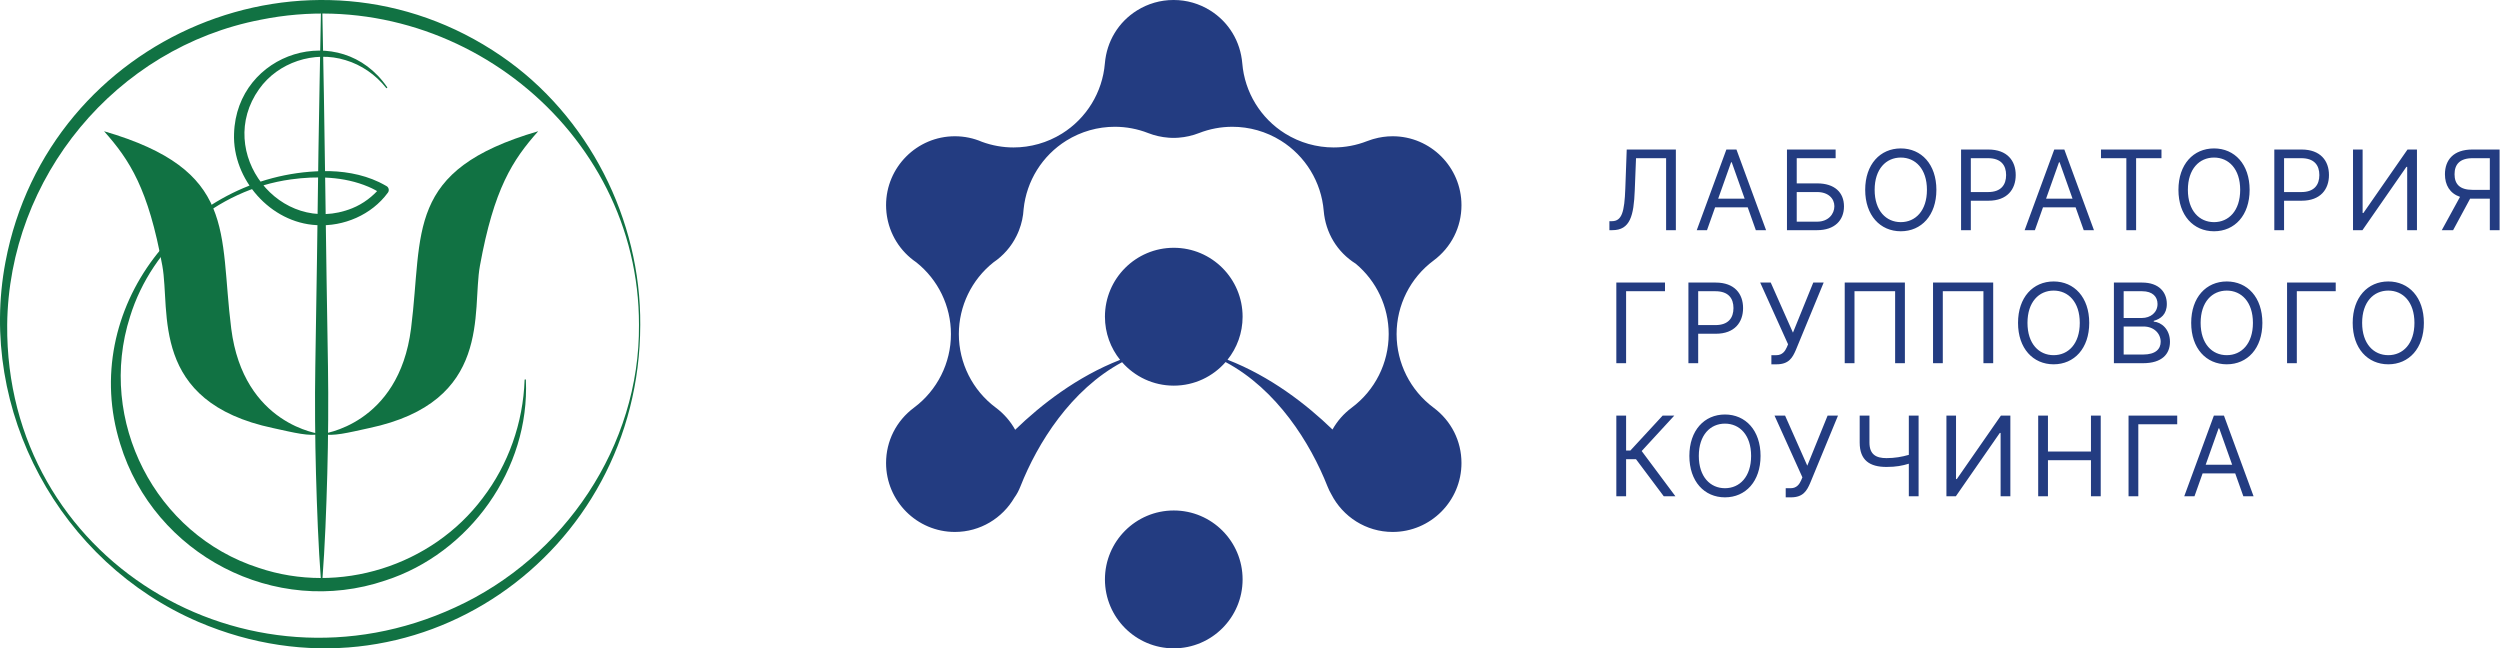
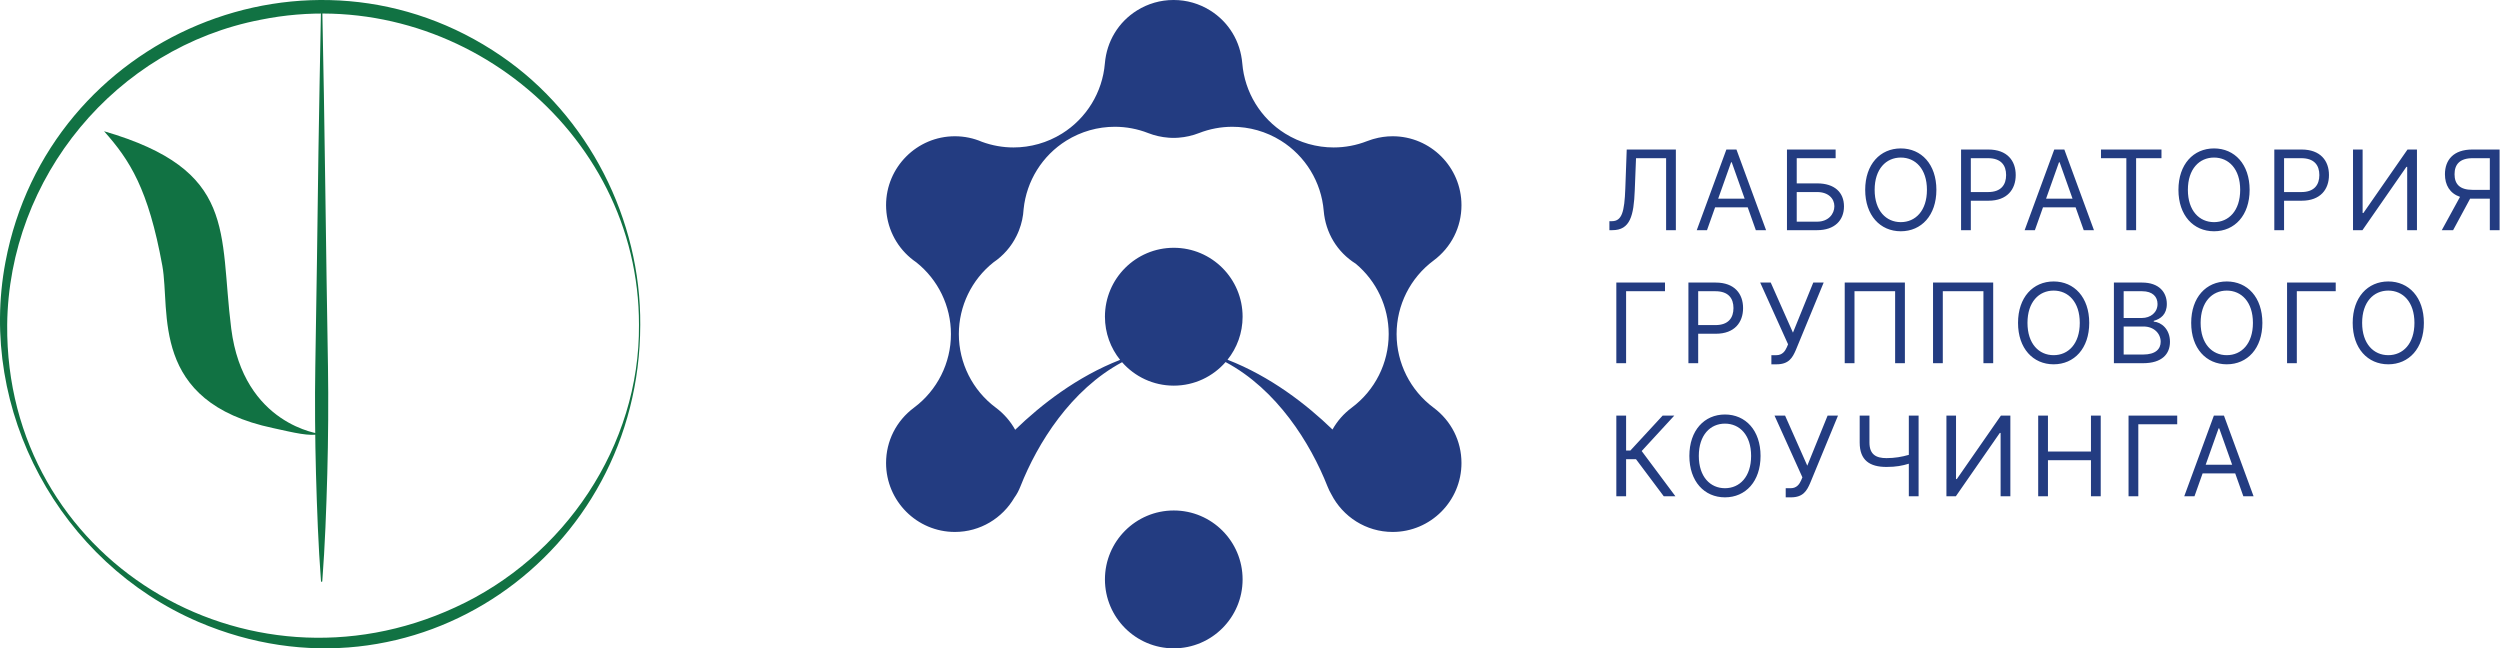
<svg xmlns="http://www.w3.org/2000/svg" width="2892" height="750" viewBox="0 0 2892 750" fill="none">
-   <path d="M740.648 375.847C740.253 642.401 477.745 825.343 229.719 719.501C69.303 650.79 -26.152 474.929 6.316 303.065C55.832 40.976 359.345 -86.479 579.887 64.834C680.696 133.792 741.561 254.215 740.648 375.847ZM739.168 375.847C739.563 148.619 522.5 -21.764 301.86 22.768C134.066 54.891 9.967 205.192 8.314 375.822C6.02 646.522 284.244 814.611 526.595 702.601C652.767 644.967 740.253 515.687 739.168 375.847Z" fill="#117243" />
+   <path d="M740.648 375.847C740.253 642.401 477.745 825.343 229.719 719.501C69.303 650.79 -26.152 474.929 6.316 303.065C55.832 40.976 359.345 -86.479 579.887 64.834C680.696 133.792 741.561 254.215 740.648 375.847M739.168 375.847C739.563 148.619 522.5 -21.764 301.86 22.768C134.066 54.891 9.967 205.192 8.314 375.822C6.02 646.522 284.244 814.611 526.595 702.601C652.767 644.967 740.253 515.687 739.168 375.847Z" fill="#117243" />
  <path d="M370.892 502.044C370.892 502.044 281.654 492.224 267.468 379.992C253.281 267.76 275.042 196.952 120.374 151.802C150.079 185.183 171.568 218.293 187.777 307.383C197.4 360.23 172.506 464.987 316.145 495.259C340.62 500.613 357.717 505.078 370.892 502.044Z" fill="#117243" />
-   <path d="M372.076 502.044C372.076 502.044 461.314 492.224 475.501 379.992C489.687 267.76 467.926 196.952 622.594 151.802C592.889 185.183 571.4 218.293 555.191 307.383C545.569 360.23 570.462 464.987 426.823 495.259C402.349 500.613 385.251 505.078 372.076 502.044Z" fill="#117243" />
  <path d="M372.815 9.741C375.603 137.147 377.108 295.861 379.403 423.883C380.044 462.445 379.674 509.568 378.613 548.13C377.454 589.579 375.973 630.978 372.815 672.378C372.791 672.797 372.421 673.093 372.026 673.068C371.656 673.044 371.36 672.748 371.335 672.378C368.177 630.978 366.722 589.579 365.537 548.13C364.476 509.543 364.082 462.47 364.748 423.883C365.784 371.11 367.659 229.913 368.375 175.388C369.361 120.173 370.151 64.957 371.335 9.717C371.335 9.297 371.681 8.977 372.1 9.001C372.495 9.001 372.815 9.322 372.815 9.717V9.741Z" fill="#117243" />
-   <path d="M608.333 439.5C613.021 542.307 543.397 640.033 445.672 671.538C318.192 714.813 178.229 641.809 139.05 513.466C90.471 357.91 213.312 201.17 373.112 197.938C395.391 197.519 418.286 201.047 438.591 210.718C441.576 212.124 444.414 213.777 447.053 215.233C449.891 216.738 450.606 220.611 448.558 223.054C429.907 248.441 397.71 262.356 366.278 260.432C312.863 257.792 268.824 207.511 270.748 154.639C273.61 60.368 394.058 22.349 447.892 100.879C448.41 101.693 447.251 102.458 446.683 101.742C434.594 86.446 418.039 75.023 399.758 69.595C363.416 58.221 321.548 72.136 299.713 103.099C247.853 176.128 323.892 274.519 407.406 240.916C420.235 235.735 431.412 227.223 440.293 216.54L441.798 224.361C436.494 221.08 431.658 218.317 426.008 215.973C397.956 204.106 366.401 203.415 336.499 207.535C250.789 219.254 175.811 283.87 150.424 366.299C112.059 486.278 179.339 618.445 299.392 656.933C392.479 688.389 499.53 654.786 558.422 576.108C588.053 537.422 605.175 489.066 606.853 439.525C606.853 438.587 608.309 438.612 608.333 439.525V439.5Z" fill="#117243" />
  <path d="M1861.75 255.871H1864.49C1876.15 255.871 1879.15 245.487 1880.16 217.973L1881.79 172.969H1938.64V266.257H1927.35V182.991H1892.55L1891.09 220.16C1889.95 249.494 1885.8 266.257 1865.21 266.257H1861.75V255.871L1861.75 255.871ZM2018.21 229.817L2003.27 187.729H2002.54L1987.6 229.817H2018.21H2018.21ZM1962.82 266.258L1997.07 172.97H2008.73L2042.99 266.258H2031.14L2021.76 239.837H1984.04L1974.66 266.258H1962.82ZM2102.14 256.419C2114.9 256.419 2122 247.673 2122 238.562C2122 229.635 2114.9 222.165 2102.14 222.165H2078.46V256.419H2102.14ZM2067.16 172.97H2123.46V182.991H2078.46V212.143H2102.14C2122.19 212.143 2133.12 222.529 2133.12 238.745C2133.12 254.961 2122.19 266.258 2102.14 266.258H2067.16V172.97H2067.16ZM2198.83 182.262C2181.89 182.262 2168.59 195.38 2168.59 219.613C2168.59 243.847 2181.89 256.965 2198.83 256.965C2215.78 256.965 2229.08 243.847 2229.08 219.613C2229.08 195.38 2215.78 182.262 2198.83 182.262ZM2198.83 267.533C2174.97 267.533 2157.66 249.131 2157.66 219.613C2157.66 190.096 2174.97 171.694 2198.83 171.694C2222.7 171.694 2240.01 190.096 2240.01 219.613C2240.01 249.131 2222.7 267.533 2198.83 267.533ZM2299.89 222.165C2314.88 222.165 2320.67 213.692 2320.67 202.486C2320.67 191.281 2314.88 182.991 2299.71 182.991H2279.85V222.165H2299.89ZM2268.56 172.97H2300.08C2321.99 172.97 2331.78 185.998 2331.78 202.486C2331.78 218.975 2321.99 232.186 2300.26 232.186H2279.85V266.257H2268.56V172.969V172.97ZM2397.51 229.818L2382.57 187.729H2381.84L2366.9 229.818H2397.51H2397.51ZM2342.11 266.258L2376.36 172.97H2388.03L2422.28 266.258H2410.45L2401.06 239.838H2363.33L2353.96 266.258H2342.11ZM2430.42 172.97H2500.39V182.992H2471.05V266.258H2459.76V182.992H2430.42V172.97H2430.42ZM2561.19 182.262C2544.25 182.262 2530.94 195.38 2530.94 219.613C2530.94 243.848 2544.25 256.966 2561.19 256.966C2578.13 256.966 2591.44 243.848 2591.44 219.613C2591.44 195.38 2578.13 182.262 2561.19 182.262ZM2561.19 267.533C2537.32 267.533 2520.02 249.131 2520.02 219.613C2520.02 190.097 2537.32 171.695 2561.19 171.695C2585.06 171.695 2602.36 190.097 2602.36 219.613C2602.36 249.131 2585.06 267.533 2561.19 267.533ZM2662.25 222.165C2677.25 222.165 2683.02 213.692 2683.02 202.487C2683.02 191.281 2677.25 182.991 2662.07 182.991H2642.21V222.165H2662.25ZM2630.92 172.97H2662.44C2684.35 172.97 2694.15 185.998 2694.15 202.487C2694.15 218.975 2684.35 232.186 2662.62 232.186H2642.21V266.258H2630.92V172.97V172.97ZM2733.08 172.97V246.398H2733.98L2785 172.97H2795.94V266.258H2784.64V193.013H2783.73L2732.89 266.258H2721.96V172.97H2733.08ZM2880.23 182.992H2860.37C2845.25 182.992 2839.42 190.37 2839.42 201.577C2839.42 212.782 2845.25 219.614 2860.19 219.614H2880.23V182.992ZM2880.23 266.258V229.818H2859.83C2859.01 229.818 2858.23 229.818 2857.46 229.773L2837.77 266.258H2824.66L2845.75 227.722C2833.86 223.669 2828.31 213.967 2828.31 201.577C2828.31 185.088 2838.14 172.97 2860 172.97H2891.53V266.258H2880.23ZM1926.07 336.887H1881.07V420.155H1869.77V326.867H1926.07V336.887V336.887ZM1984.5 376.06C1999.49 376.06 2005.27 367.589 2005.27 356.384C2005.27 345.178 1999.49 336.887 1984.32 336.887H1964.46V376.06H1984.5ZM1953.16 326.867H1984.68C2006.59 326.867 2016.39 339.893 2016.39 356.384C2016.39 372.872 2006.59 386.083 1984.87 386.083H1964.46V420.154H1953.16V326.867V326.867ZM2049.13 410.862H2054.96C2061.7 410.862 2064.98 406.306 2066.98 401.752L2068.44 398.289L2036.19 326.867H2048.4L2074.09 384.807L2097.59 326.867H2109.62L2077.37 405.031C2073.54 413.777 2069.35 421.43 2055.14 421.43H2049.13V410.862L2049.13 410.862ZM2203.58 420.155H2192.28V336.887H2145.27V420.155H2133.97V326.867H2203.58V420.155ZM2305.73 420.155H2294.43V336.887H2247.43V420.155H2236.13V326.867H2305.73V420.155ZM2375.63 336.158C2358.69 336.158 2345.39 349.277 2345.39 373.51C2345.39 397.743 2358.69 410.862 2375.63 410.862C2392.59 410.862 2405.88 397.743 2405.88 373.51C2405.88 349.277 2392.59 336.158 2375.63 336.158ZM2375.63 421.43C2351.77 421.43 2334.46 403.027 2334.46 373.51C2334.46 343.994 2351.77 325.592 2375.63 325.592C2399.51 325.592 2416.82 343.994 2416.82 373.51C2416.82 403.027 2399.51 421.43 2375.63 421.43ZM2479.07 410.133C2493.82 410.133 2499.47 403.574 2499.47 395.374C2499.47 385.901 2491.82 377.7 2479.61 377.7H2456.65V410.133H2479.07ZM2477.61 367.862C2487.82 367.862 2495.83 361.485 2495.83 351.646C2495.83 343.446 2490.36 336.887 2477.98 336.887H2456.65V367.862H2477.61V367.862ZM2445.36 326.867H2477.98C2497.47 326.867 2506.58 337.981 2506.58 351.646C2506.58 363.672 2499.47 368.956 2491.46 371.141V372.054C2500.03 372.599 2510.22 380.615 2510.22 395.375C2510.22 409.405 2501.11 420.155 2479.07 420.155H2445.36V326.867V326.867ZM2575.94 336.158C2559 336.158 2545.69 349.277 2545.69 373.51C2545.69 397.743 2559 410.862 2575.94 410.862C2592.88 410.862 2606.19 397.743 2606.19 373.51C2606.19 349.277 2592.88 336.158 2575.94 336.158ZM2575.94 421.43C2552.07 421.43 2534.77 403.027 2534.77 373.51C2534.77 343.994 2552.07 325.592 2575.94 325.592C2599.82 325.592 2617.12 343.994 2617.12 373.51C2617.12 403.027 2599.82 421.43 2575.94 421.43ZM2701.97 336.887H2656.96V420.155H2645.67V326.867H2701.97V336.887V336.887ZM2762.77 336.158C2745.83 336.158 2732.52 349.277 2732.52 373.51C2732.52 397.743 2745.83 410.862 2762.77 410.862C2779.71 410.862 2793.02 397.743 2793.02 373.51C2793.02 349.277 2779.71 336.158 2762.77 336.158ZM2762.77 421.43C2738.9 421.43 2721.6 403.027 2721.6 373.51C2721.6 343.994 2738.9 325.592 2762.77 325.592C2786.64 325.592 2803.94 343.994 2803.94 373.51C2803.94 403.027 2786.64 421.43 2762.77 421.43ZM1892.55 531.233H1881.07V574.049H1869.77V480.762H1881.07V521.21H1885.99L1923.34 480.762H1936.82L1899.1 521.758L1938.1 574.049H1924.61L1892.55 531.233ZM1995.43 490.054C1978.49 490.054 1965.19 503.174 1965.19 527.407C1965.19 551.639 1978.49 564.759 1995.43 564.759C2012.38 564.759 2025.68 551.639 2025.68 527.407C2025.68 503.174 2012.38 490.054 1995.43 490.054ZM1995.43 575.325C1971.57 575.325 1954.26 556.923 1954.26 527.407C1954.26 497.89 1971.57 479.487 1995.43 479.487C2019.3 479.487 2036.61 497.89 2036.61 527.407C2036.61 556.923 2019.3 575.325 1995.43 575.325ZM2065.71 564.759H2071.54C2078.28 564.759 2081.56 560.202 2083.56 555.648L2085.02 552.185L2052.77 480.762H2064.98L2090.67 538.703L2114.17 480.762H2126.2L2093.95 558.927C2090.12 567.673 2085.93 575.325 2071.72 575.325H2065.71V564.758L2065.71 564.759ZM2162.58 480.762V511.918C2162.58 525.766 2170.23 529.957 2182.26 529.957C2191.69 529.957 2200.16 528.5 2208.13 526.176V480.762H2219.43V574.049H2208.13V536.425C2200.52 538.703 2193.56 540.16 2182.26 540.16C2162.94 540.16 2151.28 532.507 2151.28 511.918V480.762H2162.58ZM2262.73 480.762V554.19H2263.64L2314.66 480.762H2325.59V574.049H2314.3V500.805H2313.38L2262.55 574.049H2251.62V480.762H2262.73ZM2357.78 480.762H2369.07V522.304H2418.82V480.762H2430.12V574.049H2418.82V532.326H2369.07V574.049H2357.78V480.762ZM2518.6 490.783H2473.6V574.05H2462.3V480.762H2518.6V490.784V490.783ZM2582.15 537.609L2567.2 495.521H2566.47L2551.53 537.609H2582.15H2582.15ZM2526.75 574.05L2561.01 480.762H2572.67L2606.92 574.05H2595.09L2585.7 547.631H2547.97L2538.59 574.05H2526.75ZM1357.82 590.523C1313.84 590.523 1278.19 626.223 1278.19 670.263C1278.19 714.302 1313.84 750.002 1357.82 750.002C1401.79 750.002 1437.44 714.302 1437.44 670.263C1437.44 626.223 1401.79 590.523 1357.82 590.523ZM1420.01 416.141C1430.91 402.498 1437.44 385.206 1437.44 366.376C1437.44 322.336 1401.79 286.636 1357.82 286.636C1313.84 286.636 1278.19 322.336 1278.19 366.376C1278.19 385.269 1284.77 402.617 1295.74 416.28C1245.84 435.813 1204.54 467.965 1174.36 497.169C1168.91 487.321 1161.35 478.578 1151.91 471.55C1125.03 451.538 1109.19 420.001 1109.19 386.493C1109.19 354.105 1123.99 323.562 1149.25 303.485C1160.72 295.719 1169.74 285.333 1175.74 273.263C1175.78 273.192 1175.81 273.121 1175.85 273.049C1176.37 271.99 1176.88 270.923 1177.35 269.839C1177.7 269.054 1178.03 268.26 1178.36 267.465C1178.51 267.071 1178.68 266.682 1178.83 266.285C1181.83 258.578 1183.64 250.377 1184.11 241.889C1187.45 209.308 1205.67 180.05 1233.53 162.692C1250.58 152.073 1270.03 146.658 1289.6 146.658C1302.67 146.658 1315.79 149.07 1328.27 153.961C1335.69 156.866 1343.65 158.655 1351.59 159.258C1351.95 159.285 1352.31 159.312 1352.67 159.336C1353.28 159.375 1353.9 159.409 1354.51 159.433C1355.28 159.465 1356.05 159.48 1356.82 159.488C1357.04 159.491 1357.26 159.505 1357.48 159.505C1357.52 159.505 1357.56 159.503 1357.6 159.503C1357.64 159.503 1357.68 159.505 1357.72 159.505C1357.94 159.505 1358.15 159.491 1358.37 159.488C1359.14 159.48 1359.92 159.465 1360.69 159.433C1361.3 159.409 1361.91 159.375 1362.52 159.336C1362.89 159.314 1363.26 159.285 1363.63 159.257C1371.56 158.652 1379.51 156.865 1386.93 153.961C1399.41 149.072 1412.53 146.661 1425.59 146.661C1445.16 146.661 1464.62 152.077 1481.67 162.698C1510.09 180.407 1528.49 210.506 1531.27 243.881C1533.4 269.359 1546.91 291.652 1568.33 305.075C1592.4 325.154 1606.44 354.948 1606.44 386.493C1606.44 420.001 1590.6 451.538 1563.73 471.55C1554.38 478.508 1546.87 487.144 1541.43 496.87C1511.21 467.677 1469.89 435.592 1420.01 416.141L1420.01 416.141ZM1658.3 471.55C1631.42 451.538 1615.58 420.001 1615.58 386.493C1615.58 352.984 1631.42 321.447 1658.3 301.434C1678.85 286.133 1690.63 262.78 1690.63 237.365C1690.63 193.395 1654.91 157.623 1611.01 157.623C1603.43 157.623 1596.1 158.712 1589.15 160.705C1588.75 160.814 1588.36 160.925 1587.97 161.039C1587.56 161.163 1587.15 161.291 1586.75 161.422C1584.95 161.982 1583.17 162.584 1581.42 163.268C1568.94 168.157 1555.83 170.569 1542.76 170.569C1523.19 170.569 1503.73 165.153 1486.68 154.533C1458.25 136.824 1439.86 106.725 1437.08 73.349C1434.94 47.821 1421.39 25.488 1399.9 12.074C1387.24 4.178 1372.7 0.002 1357.87 0.002C1357.78 0.002 1357.69 0.006 1357.6 0.006C1357.51 0.006 1357.42 0.002 1357.33 0.002C1342.49 0.002 1327.95 4.178 1315.3 12.074C1293.8 25.488 1280.25 47.821 1278.12 73.35C1275.33 106.729 1256.94 136.827 1228.51 154.535C1211.46 165.156 1192 170.571 1172.43 170.571C1160.13 170.571 1147.78 168.401 1135.95 164.065C1126.33 159.925 1115.74 157.623 1104.62 157.623C1060.72 157.623 1025 193.395 1025 237.365C1025 240.178 1025.17 242.961 1025.45 245.717C1025.47 245.879 1025.48 246.04 1025.5 246.202C1025.59 247.033 1025.71 247.855 1025.82 248.679C1025.91 249.292 1025.99 249.904 1026.09 250.515C1026.22 251.26 1026.36 251.997 1026.5 252.735C1026.63 253.426 1026.77 254.115 1026.93 254.803C1027.08 255.486 1027.24 256.167 1027.41 256.844C1027.6 257.612 1027.81 258.375 1028.02 259.139C1028.19 259.731 1028.35 260.325 1028.53 260.913C1028.84 261.913 1029.18 262.908 1029.52 263.902C1029.64 264.237 1029.75 264.577 1029.87 264.91C1031.72 269.961 1034.1 274.898 1037.05 279.641C1042.95 289.116 1050.79 297.208 1059.93 303.428C1085.23 323.505 1100.05 354.074 1100.05 386.492C1100.05 420 1084.21 451.536 1057.34 471.549C1036.79 486.85 1025 510.203 1025 535.62C1025 579.587 1060.72 615.359 1104.62 615.359C1133.94 615.359 1159.59 599.396 1173.41 575.706C1176.04 572.137 1178.42 567.829 1180.46 562.639C1200.19 512.583 1238.88 450.695 1298.03 419.004C1312.62 435.617 1333.99 446.113 1357.82 446.113C1381.73 446.113 1403.16 435.544 1417.75 418.834C1477.08 450.473 1515.87 512.493 1535.64 562.639C1536.99 566.067 1538.49 569.11 1540.1 571.817C1553.3 597.634 1580.12 615.359 1611.01 615.359C1654.91 615.359 1690.63 579.587 1690.63 535.62C1690.63 510.203 1678.85 486.85 1658.3 471.549L1658.3 471.55Z" fill="#233C81" />
</svg>